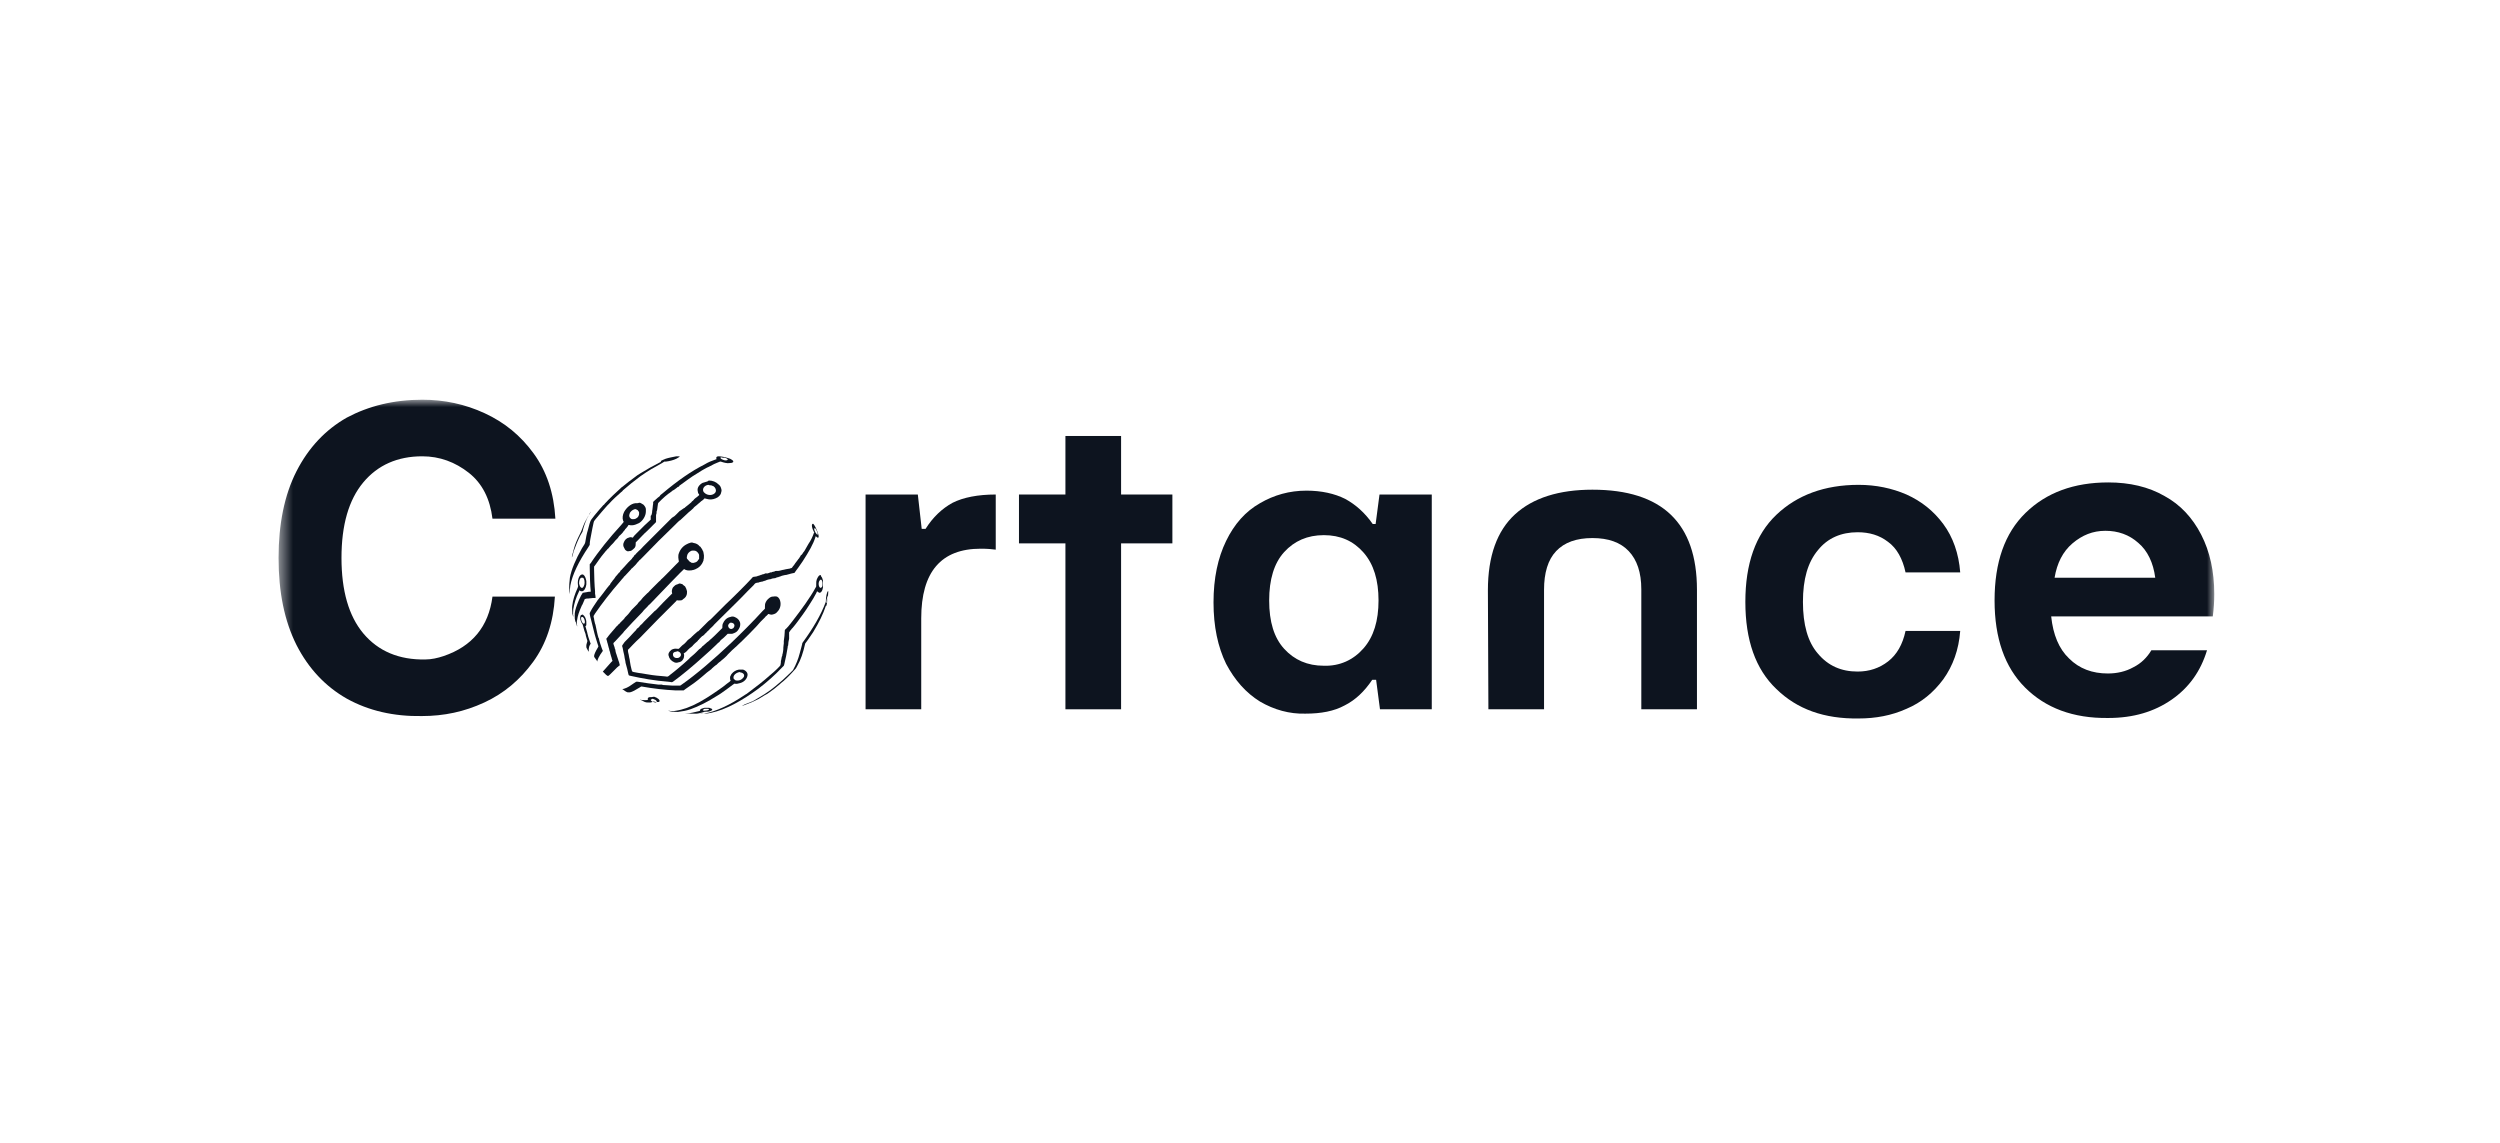
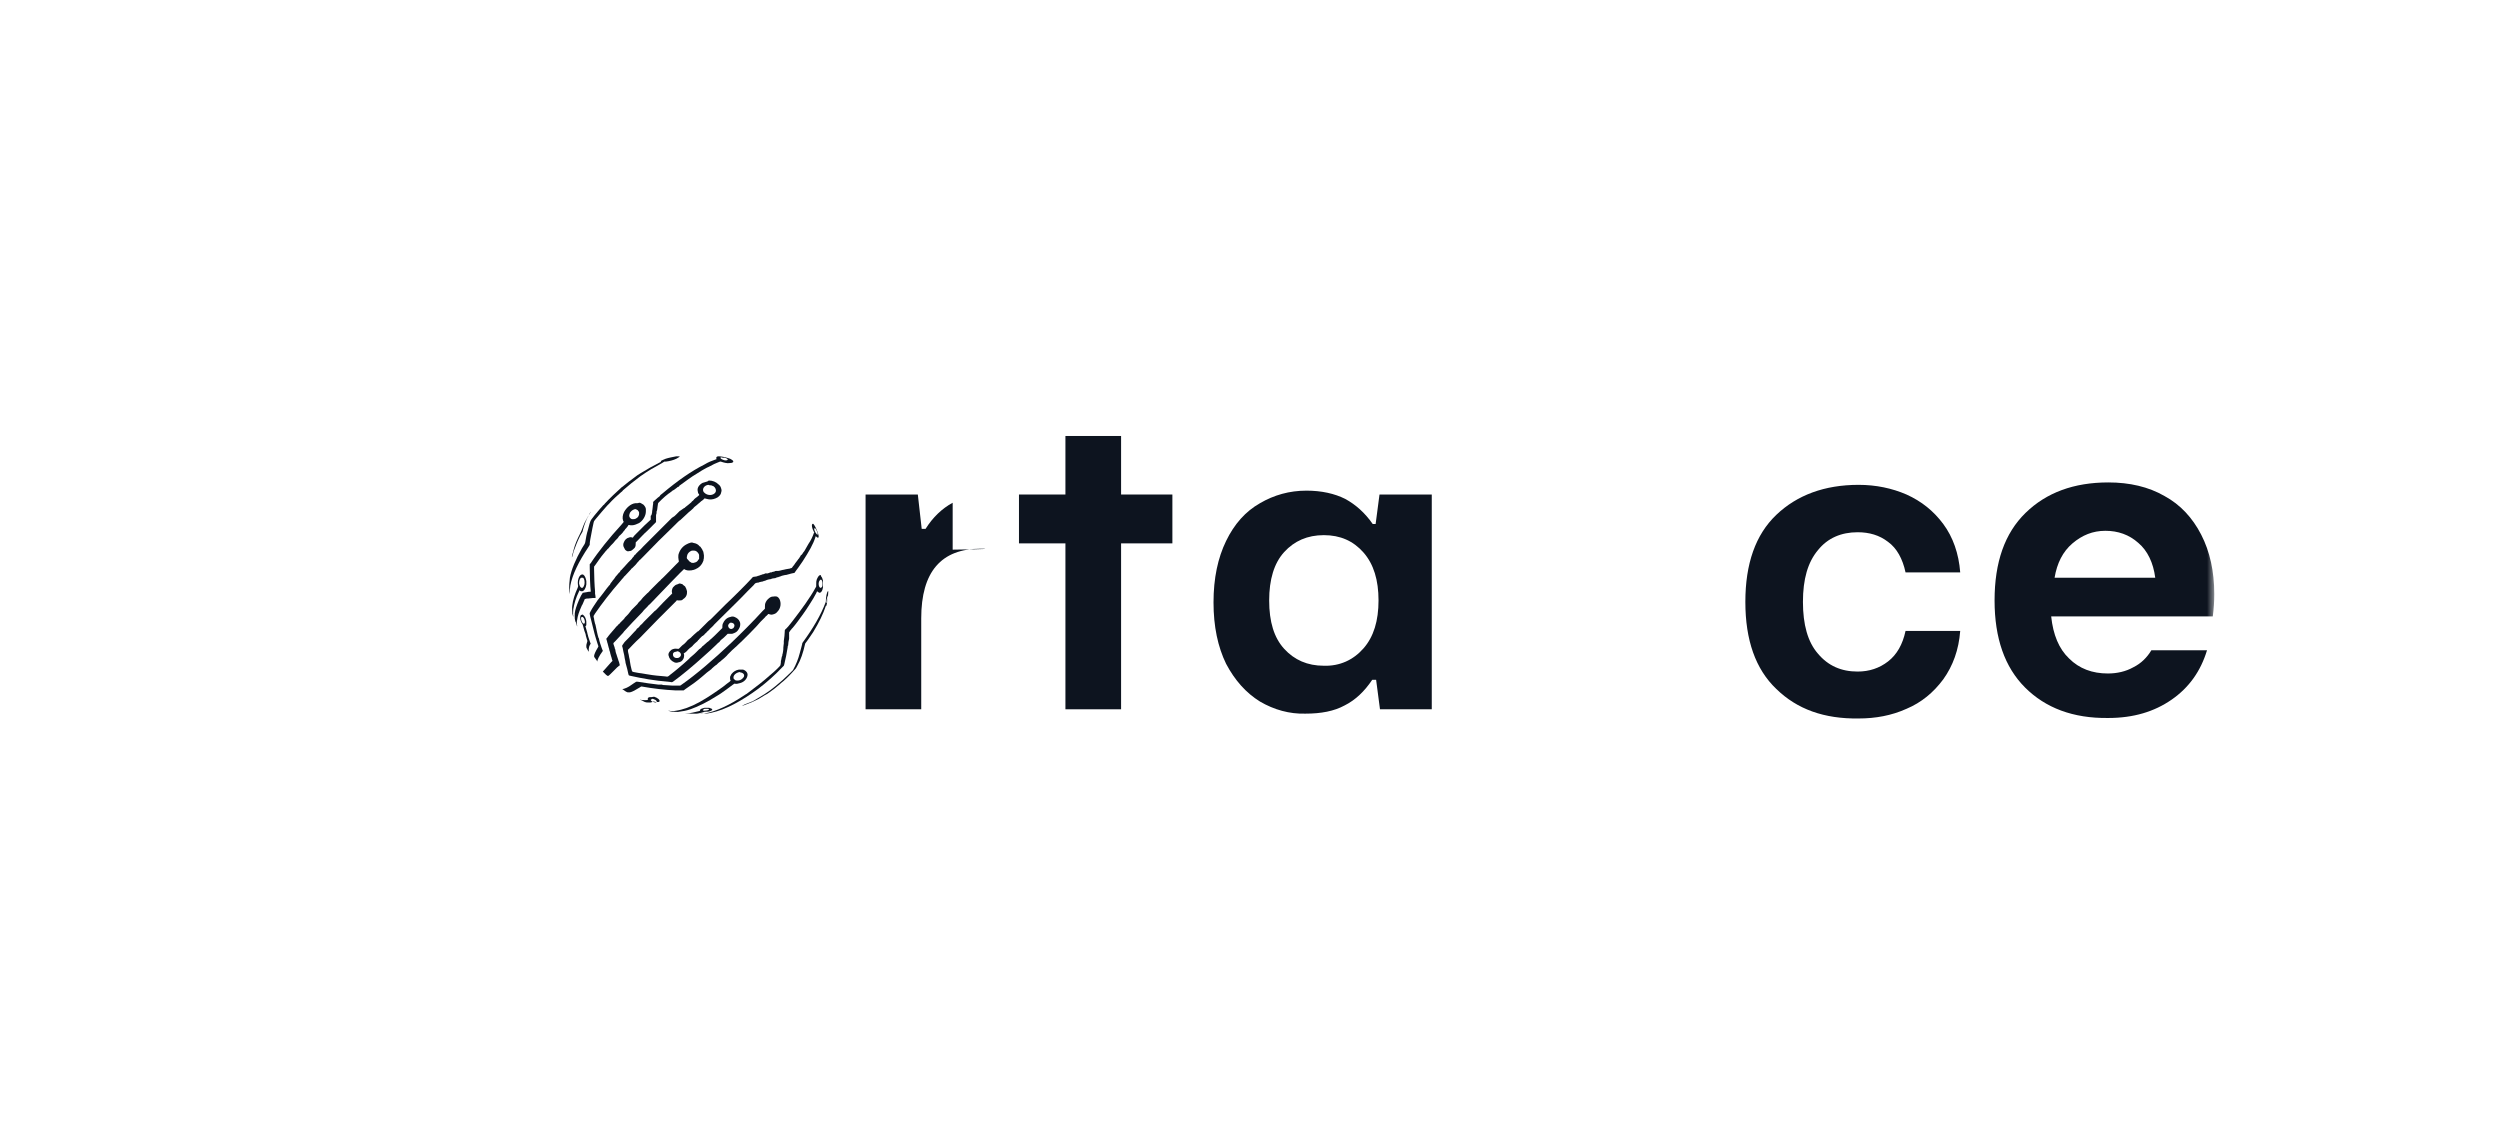
<svg xmlns="http://www.w3.org/2000/svg" width="175" height="80" viewBox="0 0 175 80" fill="none">
  <mask id="mask0_6191_5033" style="mask-type:luminance" maskUnits="userSpaceOnUse" x="19" y="27" width="136" height="26">
    <path d="M155 27.98H19.5V52.02H155V27.98Z" fill="white" />
  </mask>
  <g mask="url(#mask0_6191_5033)">
-     <path d="M24.276 48.905C22.786 48.059 21.6 46.806 20.753 45.147C19.907 43.454 19.5 41.456 19.5 39.052C19.5 36.682 19.907 34.65 20.753 32.991C21.6 31.332 22.786 30.079 24.276 29.233C25.801 28.42 27.562 27.98 29.561 27.98C31.085 27.98 32.542 28.285 33.931 28.928C35.32 29.571 36.438 30.485 37.352 31.738C38.267 32.991 38.775 34.515 38.877 36.309H34.473C34.303 34.921 33.761 33.838 32.813 33.093C31.864 32.348 30.78 31.941 29.561 31.941C27.833 31.941 26.444 32.551 25.428 33.77C24.412 34.989 23.904 36.749 23.904 39.052C23.904 41.354 24.412 43.115 25.428 44.334C26.478 45.587 27.935 46.196 29.764 46.163C30.204 46.163 30.645 46.061 31.051 45.925C33.05 45.248 34.202 43.86 34.473 41.761H38.843C38.741 43.555 38.233 45.079 37.318 46.332C36.404 47.585 35.286 48.533 33.897 49.176C32.508 49.819 31.085 50.124 29.527 50.124C27.562 50.158 25.801 49.752 24.276 48.905Z" fill="#0D141F" />
-     <path d="M60.624 34.616H64.248L64.519 37.02H64.79C65.299 36.208 65.942 35.598 66.687 35.192C67.433 34.819 68.449 34.616 69.702 34.616V38.476C69.465 38.443 69.126 38.409 68.652 38.409C65.874 38.409 64.486 40.034 64.486 43.284V49.65H60.59V34.616H60.624Z" fill="#0D141F" />
+     <path d="M60.624 34.616H64.248L64.519 37.02H64.79C65.299 36.208 65.942 35.598 66.687 35.192V38.476C69.465 38.443 69.126 38.409 68.652 38.409C65.874 38.409 64.486 40.034 64.486 43.284V49.65H60.59V34.616H60.624Z" fill="#0D141F" />
    <path d="M74.58 49.65V38.036H71.328V34.616H74.58V30.519H78.476V34.616H82.067V38.036H78.476V49.65H74.58Z" fill="#0D141F" />
    <path d="M88.198 49.108C87.216 48.499 86.437 47.618 85.827 46.467C85.251 45.282 84.946 43.86 84.946 42.167C84.946 40.474 85.251 39.052 85.827 37.867C86.403 36.681 87.182 35.801 88.198 35.225C89.181 34.65 90.265 34.345 91.45 34.345C92.5 34.345 93.415 34.548 94.16 34.921C94.906 35.327 95.549 35.903 96.091 36.681H96.294L96.565 34.616H100.224V49.65H96.599L96.328 47.584H96.057C95.515 48.397 94.871 49.006 94.126 49.379C93.381 49.785 92.467 49.955 91.382 49.955C90.265 49.988 89.181 49.684 88.198 49.108ZM95.448 45.383C96.159 44.571 96.497 43.453 96.497 42.031C96.497 40.609 96.159 39.492 95.448 38.679C94.736 37.867 93.822 37.46 92.67 37.46C91.518 37.46 90.603 37.867 89.892 38.645C89.181 39.424 88.842 40.575 88.842 42.031C88.842 43.521 89.181 44.639 89.892 45.417C90.603 46.196 91.518 46.602 92.67 46.602C93.787 46.636 94.736 46.196 95.448 45.383Z" fill="#0D141F" />
-     <path d="M104.153 41.321C104.153 38.916 104.797 37.156 106.05 36.005C107.304 34.853 109.133 34.278 111.47 34.278C116.348 34.278 118.787 36.614 118.787 41.287V49.65H114.892V41.253C114.892 40.068 114.587 39.187 114.011 38.578C113.435 37.968 112.589 37.664 111.47 37.664C110.353 37.664 109.506 37.968 108.93 38.578C108.354 39.187 108.083 40.102 108.083 41.287V49.65H104.188L104.153 41.321Z" fill="#0D141F" />
    <path d="M124.343 48.228C122.887 46.84 122.175 44.808 122.175 42.133C122.175 39.458 122.887 37.427 124.343 36.038C125.8 34.65 127.73 33.939 130.102 33.939C131.321 33.939 132.439 34.176 133.456 34.616C134.505 35.09 135.353 35.767 136.03 36.682C136.708 37.596 137.114 38.747 137.215 40.068H133.388C133.185 39.12 132.778 38.375 132.168 37.934C131.559 37.461 130.847 37.257 130.034 37.257C128.882 37.257 127.934 37.664 127.256 38.51C126.545 39.357 126.206 40.542 126.206 42.133C126.206 43.724 126.545 44.944 127.256 45.756C127.968 46.603 128.882 47.009 130.034 47.009C130.847 47.009 131.559 46.772 132.168 46.298C132.778 45.824 133.185 45.113 133.388 44.165H137.215C137.114 45.485 136.708 46.603 136.03 47.551C135.353 48.465 134.505 49.176 133.456 49.616C132.405 50.09 131.288 50.293 130.102 50.293C127.697 50.327 125.8 49.65 124.343 48.228Z" fill="#0D141F" />
    <path d="M141.754 48.126C140.331 46.704 139.62 44.672 139.62 42.032C139.62 39.357 140.331 37.325 141.788 35.903C143.244 34.481 145.176 33.77 147.58 33.77C149.071 33.77 150.392 34.075 151.51 34.718C152.628 35.327 153.475 36.242 154.084 37.427C154.694 38.612 154.999 40 154.999 41.591C154.999 42.099 154.965 42.607 154.897 43.149H143.583C143.719 44.436 144.125 45.417 144.837 46.095C145.548 46.806 146.463 47.144 147.547 47.144C148.19 47.144 148.8 47.009 149.342 46.704C149.884 46.433 150.29 46.027 150.596 45.519H154.491C154.051 46.975 153.238 48.126 152.018 48.973C150.799 49.819 149.342 50.259 147.58 50.259C145.108 50.293 143.177 49.548 141.754 48.126ZM150.867 40.44C150.731 39.39 150.325 38.544 149.681 38.002C149.037 37.427 148.258 37.156 147.377 37.156C146.496 37.156 145.751 37.461 145.074 38.036C144.396 38.612 143.99 39.424 143.821 40.44H150.867Z" fill="#0D141F" />
    <path d="M47.345 31.941C47.176 31.975 46.803 32.043 46.6 32.111C46.431 32.178 46.363 32.212 46.295 32.246C46.261 32.28 46.261 32.28 46.261 32.314C46.261 32.314 46.261 32.348 46.16 32.382C45.753 32.585 45.279 32.856 44.838 33.127C44.669 33.228 44.567 33.296 44.398 33.431C44.195 33.567 43.822 33.871 43.653 34.007C43.653 34.007 43.585 34.075 43.517 34.108C43.145 34.447 42.67 34.887 42.332 35.26C42.298 35.327 42.23 35.361 42.23 35.361C42.094 35.497 41.79 35.869 41.62 36.072C41.519 36.208 41.349 36.411 41.349 36.445C41.315 36.479 41.214 36.851 41.146 37.122C41.078 37.325 41.011 37.664 40.977 37.901C40.977 37.968 40.943 38.002 40.943 38.036C40.943 38.07 40.773 38.307 40.739 38.375C40.299 39.154 39.994 39.864 39.893 40.44C39.859 40.745 39.825 40.982 39.859 41.388C39.893 41.625 39.893 41.625 39.893 41.456C39.893 41.388 39.893 41.287 39.893 41.287C39.893 41.151 39.926 41.084 39.926 40.982C40.062 40.237 40.502 39.323 41.18 38.307L41.282 38.138V38.07C41.282 37.934 41.349 37.596 41.383 37.427C41.451 37.088 41.485 36.851 41.553 36.58L41.586 36.479L41.688 36.343C41.959 36.005 42.298 35.632 42.501 35.395C42.535 35.361 42.569 35.327 42.636 35.26C42.874 34.989 43.212 34.684 43.483 34.447C43.551 34.413 43.585 34.345 43.619 34.312C43.924 34.041 44.466 33.6 44.838 33.33C45.075 33.16 45.448 32.923 45.617 32.822C45.651 32.822 45.685 32.788 45.685 32.788C45.855 32.686 46.16 32.517 46.397 32.382L46.498 32.314H46.6C46.871 32.28 47.142 32.212 47.345 32.111C47.481 32.043 47.582 31.975 47.582 31.941C47.616 31.941 47.514 31.941 47.345 31.941Z" fill="#0D141F" />
    <path d="M50.293 31.941C50.225 31.941 50.157 31.975 50.157 32.009C50.123 32.043 50.123 32.077 50.157 32.111V32.145C50.157 32.145 50.123 32.145 50.056 32.178C49.852 32.246 49.581 32.348 49.31 32.517C48.43 32.957 47.447 33.634 46.363 34.549C46.262 34.616 46.194 34.684 46.194 34.718C46.194 34.718 46.126 34.786 46.025 34.853C45.72 35.124 45.72 35.124 45.72 35.158C45.72 35.158 45.72 35.226 45.72 35.26C45.72 35.294 45.686 35.429 45.686 35.531C45.686 35.632 45.652 35.734 45.652 35.767C45.652 35.801 45.652 35.903 45.618 36.005C45.584 36.106 45.55 36.106 45.55 36.106C45.55 36.106 45.55 36.174 45.55 36.242V36.377L45.11 36.783C44.873 37.02 44.636 37.257 44.534 37.359C44.432 37.461 44.331 37.562 44.331 37.596L44.297 37.63H44.263C44.195 37.596 44.094 37.596 44.026 37.63C43.857 37.664 43.721 37.799 43.653 38.002C43.62 38.07 43.62 38.205 43.653 38.273C43.687 38.341 43.721 38.409 43.755 38.476C43.789 38.51 43.823 38.544 43.891 38.578C43.924 38.578 43.958 38.612 44.026 38.578C44.094 38.578 44.128 38.578 44.195 38.544C44.263 38.51 44.365 38.409 44.432 38.341C44.5 38.239 44.5 38.138 44.5 38.036V37.968L44.568 37.901C44.602 37.867 44.67 37.799 44.703 37.765C44.941 37.528 45.042 37.393 45.313 37.156C45.449 37.02 45.652 36.817 45.754 36.716L45.923 36.546V36.343C45.923 36.242 45.923 36.106 45.923 36.106C45.923 36.072 45.923 36.005 45.957 35.937C45.957 35.869 45.957 35.767 45.991 35.734C45.991 35.7 46.025 35.598 46.025 35.497C46.059 35.26 46.059 35.226 46.092 35.192C46.092 35.192 46.16 35.124 46.262 35.023C46.296 34.989 46.33 34.955 46.33 34.955C46.397 34.887 46.702 34.616 46.804 34.549C46.804 34.549 46.871 34.515 46.905 34.481C46.939 34.447 47.007 34.413 47.041 34.379C47.075 34.345 47.109 34.312 47.142 34.312C47.142 34.312 47.21 34.278 47.244 34.244C47.278 34.21 47.346 34.176 47.38 34.142C47.413 34.108 47.447 34.075 47.481 34.075C47.515 34.075 47.549 34.041 47.549 34.007C48.023 33.668 48.362 33.397 48.769 33.16C48.972 33.025 49.31 32.822 49.446 32.754C49.48 32.754 49.514 32.72 49.514 32.72C49.548 32.72 49.852 32.551 49.988 32.483C50.123 32.415 50.327 32.348 50.395 32.314C50.428 32.314 50.428 32.314 50.462 32.314C50.666 32.382 50.903 32.449 51.072 32.415C51.275 32.415 51.377 32.348 51.309 32.246C51.275 32.212 51.14 32.111 51.004 32.077C50.699 31.975 50.428 31.941 50.293 31.941ZM50.733 32.043C50.869 32.077 50.97 32.145 50.937 32.178C50.903 32.246 50.733 32.246 50.598 32.178C50.496 32.145 50.428 32.077 50.428 32.043C50.428 32.043 50.462 32.009 50.496 32.009C50.53 32.043 50.666 32.043 50.733 32.043Z" fill="#0D141F" />
    <path d="M49.513 33.702C49.377 33.736 49.276 33.77 49.174 33.804C48.937 33.939 48.801 34.142 48.835 34.346C48.835 34.379 48.869 34.481 48.869 34.515C48.869 34.515 48.869 34.549 48.903 34.549C48.903 34.583 48.937 34.583 48.937 34.616C48.937 34.65 48.971 34.65 48.869 34.718C48.835 34.752 48.768 34.82 48.7 34.853C48.632 34.921 48.564 34.955 48.564 34.989C48.531 35.023 48.531 35.023 48.497 35.057C48.497 35.057 48.429 35.09 48.395 35.158C48.226 35.294 48.124 35.395 48.022 35.463C47.989 35.497 47.955 35.497 47.955 35.531C47.853 35.565 47.616 35.768 47.582 35.768C47.582 35.768 47.548 35.802 47.514 35.835C47.48 35.869 47.447 35.903 47.447 35.903C47.447 35.903 47.413 35.937 47.379 35.971C47.345 36.005 47.311 36.038 47.311 36.038C47.277 36.072 47.175 36.174 47.142 36.174C47.142 36.174 47.108 36.208 47.04 36.242C47.006 36.276 46.972 36.309 46.938 36.343C46.938 36.343 46.871 36.411 46.837 36.445C46.803 36.479 46.735 36.547 46.735 36.547C46.701 36.58 46.498 36.783 46.464 36.817C45.956 37.325 45.516 37.765 45.008 38.273C44.974 38.307 44.804 38.51 44.736 38.544C44.736 38.544 44.669 38.612 44.635 38.646C44.601 38.68 44.533 38.747 44.533 38.747C44.533 38.747 44.499 38.815 44.432 38.849C44.398 38.883 44.364 38.917 44.364 38.95C44.364 38.95 44.228 39.086 44.228 39.12C44.228 39.12 44.194 39.154 44.161 39.188C44.127 39.221 44.093 39.255 44.093 39.255C44.093 39.255 44.059 39.289 44.025 39.323C43.991 39.357 43.957 39.391 43.957 39.391C43.957 39.391 43.72 39.661 43.686 39.695C43.653 39.729 43.619 39.763 43.619 39.763C43.551 39.831 43.517 39.898 43.449 39.932C43.415 39.966 43.415 40 43.415 40C43.415 40 43.382 40.068 43.314 40.102C43.28 40.169 43.212 40.203 43.212 40.237C43.178 40.271 43.178 40.271 43.144 40.305C43.144 40.305 43.077 40.373 43.043 40.44C43.009 40.508 42.941 40.576 42.941 40.576C42.941 40.576 42.873 40.643 42.84 40.711C42.772 40.779 42.738 40.847 42.738 40.847C42.738 40.847 42.704 40.88 42.704 40.914C42.704 40.914 42.67 40.982 42.636 40.982C42.569 41.084 42.535 41.117 42.501 41.151C42.399 41.287 42.026 41.795 41.925 41.896C41.925 41.93 41.857 41.964 41.823 42.032C41.688 42.235 41.451 42.573 41.349 42.777L41.281 42.912V42.98C41.281 43.047 41.349 43.285 41.383 43.42C41.451 43.691 41.552 44.097 41.62 44.368C41.688 44.639 41.755 44.808 41.823 45.045C41.857 45.147 41.891 45.248 41.891 45.248C41.891 45.248 41.857 45.282 41.857 45.316C41.688 45.587 41.586 45.824 41.586 45.925C41.586 45.993 41.62 46.027 41.722 46.163C41.823 46.298 41.823 46.332 41.823 46.298C41.789 46.23 41.925 45.925 42.23 45.519C42.196 45.587 42.196 45.553 42.196 45.553C42.196 45.553 42.162 45.485 42.128 45.384C42.06 45.181 41.959 44.91 41.925 44.707C41.925 44.707 41.925 44.673 41.891 44.639C41.823 44.436 41.755 44.063 41.688 43.758C41.688 43.725 41.654 43.657 41.654 43.657C41.654 43.623 41.586 43.42 41.586 43.318C41.586 43.285 41.552 43.217 41.552 43.183V43.115L41.654 42.946C42.094 42.303 42.738 41.456 43.483 40.61C43.551 40.508 43.653 40.44 43.653 40.407C43.686 40.373 43.686 40.339 43.72 40.339C43.788 40.271 44.161 39.865 44.161 39.865C44.161 39.865 44.194 39.797 44.262 39.763C44.33 39.695 44.364 39.661 44.364 39.661C44.364 39.661 44.432 39.594 44.499 39.526C44.635 39.357 44.601 39.391 44.703 39.289C44.736 39.255 44.77 39.188 44.804 39.188C44.804 39.188 44.838 39.154 44.872 39.12C44.906 39.086 44.974 39.018 45.041 38.95C45.685 38.273 46.498 37.461 47.175 36.817C47.243 36.75 47.311 36.682 47.345 36.648C47.379 36.614 47.413 36.58 47.413 36.58C47.413 36.58 47.582 36.411 47.616 36.411C47.616 36.411 48.022 36.038 48.09 35.971C48.124 35.937 48.226 35.835 48.361 35.734C48.463 35.632 48.564 35.565 48.564 35.531C48.564 35.531 48.666 35.429 48.768 35.361C48.869 35.26 48.971 35.192 49.005 35.158C49.039 35.124 49.106 35.057 49.174 35.023C49.242 34.955 49.31 34.921 49.31 34.887C49.31 34.887 49.31 34.887 49.343 34.887C49.411 34.921 49.513 34.921 49.614 34.955C49.818 34.989 50.055 34.921 50.224 34.82C50.326 34.752 50.428 34.65 50.461 34.549C50.495 34.447 50.529 34.312 50.495 34.244C50.461 34.109 50.428 34.007 50.292 33.905C50.123 33.736 49.886 33.635 49.614 33.635C49.581 33.668 49.513 33.702 49.513 33.702ZM49.784 33.973C49.852 34.007 49.886 34.007 49.953 34.041C50.089 34.142 50.157 34.312 50.089 34.447C50.021 34.583 49.852 34.65 49.716 34.65C49.581 34.65 49.479 34.616 49.377 34.549C49.31 34.481 49.276 34.481 49.242 34.413C49.14 34.21 49.31 33.973 49.581 33.939C49.648 33.973 49.716 33.973 49.784 33.973Z" fill="#0D141F" />
    <path d="M44.534 35.226C44.534 35.226 44.5 35.226 44.466 35.226C44.161 35.26 43.856 35.531 43.687 35.835C43.585 36.038 43.551 36.275 43.619 36.445C43.619 36.479 43.653 36.479 43.653 36.512C43.653 36.546 43.687 36.512 43.483 36.749C42.67 37.63 41.857 38.645 41.349 39.424L41.282 39.492V39.763C41.282 40.203 41.315 41.083 41.349 41.354C41.349 41.388 41.349 41.422 41.349 41.422C41.349 41.422 41.315 41.422 41.282 41.422C41.248 41.422 41.146 41.422 41.044 41.456C40.977 41.456 40.875 41.49 40.841 41.49C40.773 41.49 40.807 41.49 40.672 41.693C40.469 42.099 40.333 42.472 40.265 42.743C40.231 42.878 40.231 42.98 40.231 43.115C40.231 43.284 40.231 43.352 40.265 43.454C40.265 43.487 40.265 43.521 40.299 43.521C40.299 43.555 40.401 43.86 40.401 43.86C40.401 43.86 40.401 43.826 40.401 43.792C40.367 43.691 40.367 43.487 40.401 43.386C40.435 43.115 40.536 42.81 40.706 42.438C40.706 42.404 40.74 42.37 40.74 42.37C40.773 42.336 40.875 42.065 40.909 41.998C40.909 41.964 40.943 41.93 40.943 41.93C40.943 41.93 40.977 41.93 41.078 41.896C41.078 41.896 41.146 41.896 41.18 41.896C41.282 41.896 41.383 41.862 41.485 41.862C41.519 41.862 41.586 41.862 41.62 41.862C41.654 41.862 41.688 41.862 41.688 41.862C41.688 41.862 41.688 41.862 41.688 41.828C41.688 41.794 41.688 41.693 41.654 41.557C41.654 41.524 41.654 41.422 41.654 41.388C41.62 41.083 41.586 40.271 41.586 39.864V39.661L41.688 39.526C41.857 39.289 42.061 38.984 42.264 38.747C42.399 38.578 42.399 38.578 42.467 38.51C42.501 38.476 42.535 38.409 42.569 38.409C42.603 38.375 42.704 38.239 42.772 38.172C42.772 38.172 42.84 38.104 42.908 38.036C42.975 37.968 43.043 37.867 43.077 37.833C43.111 37.799 43.145 37.765 43.179 37.731C43.212 37.697 43.246 37.664 43.246 37.664C43.28 37.63 43.28 37.596 43.314 37.562C43.348 37.528 43.348 37.494 43.382 37.494C43.382 37.494 43.45 37.427 43.483 37.393C43.551 37.325 43.619 37.257 43.653 37.19C43.687 37.156 43.754 37.088 43.754 37.054C43.788 37.02 43.89 36.919 43.958 36.817L43.992 36.749H44.025C44.161 36.783 44.33 36.783 44.5 36.716C44.567 36.682 44.669 36.648 44.737 36.614C45.008 36.445 45.211 36.106 45.211 35.801C45.211 35.767 45.211 35.7 45.211 35.7C45.211 35.666 45.211 35.632 45.211 35.632C45.211 35.531 45.109 35.395 45.042 35.327C44.974 35.293 44.94 35.26 44.872 35.226C44.805 35.192 44.805 35.192 44.737 35.192C44.669 35.226 44.567 35.226 44.534 35.226ZM44.567 35.666C44.635 35.7 44.669 35.734 44.703 35.801C44.737 35.835 44.737 35.835 44.737 35.937C44.737 36.005 44.737 36.038 44.703 36.106C44.669 36.208 44.567 36.275 44.5 36.309C44.432 36.343 44.364 36.343 44.296 36.343C44.195 36.343 44.161 36.309 44.127 36.275C44.093 36.242 44.093 36.242 44.059 36.174C44.025 36.072 44.059 36.005 44.093 35.903C44.127 35.835 44.229 35.734 44.296 35.7C44.364 35.666 44.432 35.632 44.5 35.632C44.5 35.666 44.534 35.666 44.567 35.666Z" fill="#0D141F" />
    <path d="M41.316 35.903C41.248 36.005 41.248 36.039 41.146 36.174C41.112 36.242 40.977 36.479 40.943 36.547C40.841 36.75 40.807 36.885 40.74 37.054C40.706 37.156 40.672 37.224 40.604 37.359C40.401 37.765 40.265 38.07 40.164 38.443C40.164 38.476 40.13 38.544 40.096 38.714C40.062 38.781 40.028 38.984 40.028 39.018C40.028 39.018 40.028 39.018 40.062 38.95C40.096 38.781 40.13 38.747 40.164 38.578C40.265 38.307 40.401 37.935 40.536 37.664C40.604 37.495 40.74 37.291 40.774 37.224C40.774 37.19 40.807 37.156 40.807 37.088C40.909 36.716 41.045 36.343 41.214 36.072C41.248 35.971 41.316 35.869 41.349 35.835C41.383 35.801 41.383 35.801 41.383 35.801C41.383 35.801 41.349 35.835 41.316 35.903Z" fill="#0D141F" />
    <path d="M56.865 36.682C56.797 36.75 56.831 36.953 56.967 37.224L57.001 37.258L56.967 37.325C56.899 37.529 56.763 37.833 56.594 38.07C56.492 38.24 56.357 38.477 56.323 38.544C56.323 38.544 56.289 38.612 56.221 38.68C56.188 38.748 56.12 38.849 56.086 38.849C56.052 38.883 56.018 38.917 56.018 38.951C55.984 38.984 55.984 39.018 55.95 39.052C55.95 39.086 55.883 39.12 55.849 39.188C55.815 39.221 55.781 39.289 55.747 39.323C55.713 39.357 55.645 39.459 55.578 39.56C55.476 39.662 55.442 39.763 55.408 39.763C55.408 39.763 55.341 39.763 55.307 39.797C55.239 39.797 55.171 39.831 55.103 39.831C55.036 39.831 54.968 39.865 54.934 39.865C54.9 39.865 54.833 39.899 54.765 39.899C54.629 39.933 54.528 39.967 54.46 39.967C54.426 39.967 54.392 39.967 54.392 39.967C54.392 39.967 54.358 39.967 54.324 39.967C54.291 39.967 54.257 39.967 54.223 40C54.189 40 54.121 40.034 54.087 40.034C54.053 40.034 54.02 40.034 54.02 40.068C54.02 40.068 53.986 40.068 53.952 40.068C53.918 40.068 53.884 40.068 53.85 40.102C53.816 40.102 53.748 40.136 53.748 40.136C53.715 40.136 53.681 40.136 53.681 40.136C53.681 40.136 53.647 40.136 53.613 40.136C53.579 40.136 53.545 40.136 53.511 40.17C53.477 40.17 53.444 40.203 53.41 40.203C53.376 40.203 53.342 40.203 53.308 40.237C53.274 40.237 53.24 40.237 53.206 40.271C53.173 40.271 53.105 40.305 53.105 40.305C53.071 40.305 53.037 40.305 53.003 40.339C52.969 40.339 52.902 40.373 52.8 40.373C52.766 40.373 52.732 40.373 52.698 40.407C52.664 40.407 52.664 40.441 52.597 40.508C52.258 40.881 51.343 41.795 50.801 42.303C50.632 42.472 50.293 42.811 50.259 42.845C50.259 42.845 50.192 42.912 50.09 43.014C50.022 43.081 49.955 43.149 49.921 43.183C49.921 43.183 49.853 43.251 49.785 43.319C49.717 43.386 49.616 43.454 49.582 43.488C49.548 43.522 49.514 43.556 49.48 43.589C49.446 43.623 49.413 43.657 49.413 43.657C49.413 43.657 49.379 43.691 49.345 43.725C49.311 43.759 49.277 43.793 49.243 43.826C49.209 43.86 49.142 43.928 48.972 44.097C48.938 44.131 48.904 44.165 48.904 44.165C48.87 44.199 48.87 44.199 48.837 44.199C48.735 44.3 48.633 44.368 48.566 44.436C48.532 44.47 48.464 44.538 48.464 44.538C48.43 44.538 48.43 44.571 48.43 44.571C48.396 44.605 48.295 44.707 48.227 44.741C48.125 44.808 48.057 44.91 48.024 44.944C47.99 44.978 47.956 45.011 47.888 45.079C47.786 45.147 47.753 45.181 47.719 45.215C47.719 45.215 47.685 45.249 47.651 45.282C47.617 45.316 47.549 45.384 47.516 45.418H47.482H47.414C47.278 45.384 47.109 45.418 47.007 45.486C47.007 45.486 46.974 45.486 46.974 45.519C46.906 45.553 46.838 45.655 46.804 45.723V45.756C46.804 45.756 46.77 45.858 46.804 45.892C46.838 46.095 46.974 46.264 47.211 46.366C47.278 46.4 47.414 46.4 47.482 46.366C47.549 46.366 47.617 46.332 47.685 46.298C47.82 46.197 47.888 46.061 47.888 45.892C47.888 45.858 47.888 45.824 47.888 45.824C47.888 45.79 47.854 45.756 47.854 45.756C47.854 45.756 47.922 45.689 47.99 45.655C48.057 45.587 48.125 45.553 48.125 45.519C48.125 45.519 48.159 45.486 48.193 45.452C48.227 45.418 48.261 45.418 48.261 45.384C48.261 45.384 48.295 45.35 48.362 45.316C48.464 45.215 48.498 45.215 48.498 45.181C48.498 45.181 48.566 45.113 48.633 45.045C48.837 44.876 48.837 44.876 48.87 44.808C48.904 44.808 48.938 44.741 48.972 44.707C49.006 44.673 49.074 44.605 49.108 44.571C49.142 44.538 49.175 44.504 49.209 44.504L49.243 44.47C49.277 44.47 49.311 44.402 49.345 44.368C49.446 44.267 49.446 44.3 49.48 44.233C49.548 44.165 49.65 44.097 49.684 44.03C49.751 43.962 49.921 43.826 49.988 43.725C50.022 43.691 50.056 43.657 50.09 43.623C50.158 43.556 50.192 43.522 50.395 43.319C50.971 42.743 51.852 41.897 52.292 41.422C52.36 41.355 52.461 41.253 52.529 41.185C52.597 41.118 52.698 41.016 52.766 40.948C52.834 40.847 52.868 40.847 52.902 40.813C52.935 40.813 53.003 40.779 53.071 40.779C53.105 40.779 53.139 40.779 53.173 40.745C53.24 40.745 53.308 40.711 53.342 40.711C53.376 40.711 53.41 40.711 53.444 40.678C53.477 40.678 53.511 40.678 53.545 40.644C53.579 40.644 53.613 40.644 53.647 40.61C53.681 40.61 53.715 40.576 53.748 40.576C53.782 40.576 53.85 40.542 53.918 40.542C53.952 40.542 53.986 40.542 54.02 40.508C54.053 40.508 54.121 40.474 54.223 40.474C54.257 40.474 54.291 40.474 54.324 40.441C54.358 40.441 54.392 40.407 54.426 40.407C54.46 40.407 54.494 40.407 54.528 40.373C54.595 40.373 54.629 40.339 54.731 40.305C54.866 40.271 55.002 40.237 55.07 40.237C55.103 40.237 55.137 40.237 55.137 40.203C55.137 40.203 55.171 40.203 55.205 40.203C55.239 40.203 55.273 40.17 55.307 40.17C55.341 40.17 55.408 40.136 55.442 40.136C55.578 40.102 55.578 40.102 55.612 40.102C55.612 40.102 55.849 39.763 55.883 39.729C56.018 39.526 56.086 39.425 56.188 39.289C56.628 38.612 56.933 38.07 57.068 37.63L57.102 37.529L57.136 37.562C57.339 37.766 57.373 37.562 57.17 37.088C57.068 36.851 56.967 36.682 56.899 36.648C56.899 36.682 56.899 36.682 56.865 36.682ZM57.068 36.987C57.17 37.088 57.272 37.393 57.238 37.427C57.238 37.427 57.204 37.427 57.17 37.393C57.068 37.291 56.967 37.054 57.001 36.987C57.001 36.987 57.001 36.987 57.034 36.987C57.034 36.953 57.068 36.953 57.068 36.987ZM47.414 45.587C47.651 45.621 47.753 45.858 47.583 45.993C47.549 46.027 47.482 46.061 47.414 46.061C47.346 46.061 47.346 46.061 47.312 46.061C47.245 46.027 47.211 46.027 47.177 45.993C47.143 45.96 47.109 45.892 47.109 45.858C47.109 45.824 47.109 45.79 47.109 45.756C47.143 45.655 47.245 45.621 47.346 45.621C47.38 45.587 47.38 45.587 47.414 45.587Z" fill="#0D141F" />
    <path d="M48.395 38.002C48.395 38.002 48.361 38.002 48.328 38.002C48.26 38.002 48.192 38.036 48.124 38.07C47.819 38.206 47.616 38.443 47.515 38.747C47.481 38.815 47.481 38.95 47.481 39.018C47.481 39.12 47.515 39.221 47.515 39.255V39.289V39.323L47.311 39.526C47.04 39.797 46.363 40.508 46.261 40.576C46.261 40.61 46.194 40.644 46.126 40.711C46.024 40.813 45.753 41.084 45.685 41.151C45.651 41.185 45.584 41.253 45.516 41.321C45.448 41.388 45.38 41.49 45.313 41.524C45.279 41.558 45.211 41.625 45.177 41.659C45.143 41.693 45.109 41.727 45.109 41.727C45.109 41.727 45.042 41.795 45.008 41.828C44.94 41.896 44.906 41.964 44.872 41.998C44.839 42.032 44.805 42.066 44.771 42.099C44.703 42.167 44.635 42.235 44.635 42.269C44.635 42.269 44.568 42.336 44.534 42.37C44.432 42.472 44.432 42.472 44.364 42.54C44.33 42.574 44.297 42.607 44.297 42.607L44.263 42.641C44.263 42.641 44.161 42.743 44.093 42.844C44.026 42.946 43.924 43.047 43.89 43.081C43.856 43.115 43.822 43.149 43.788 43.183C43.755 43.217 43.721 43.251 43.687 43.318C43.653 43.352 43.585 43.42 43.585 43.42C43.585 43.42 43.551 43.454 43.517 43.488C43.483 43.522 43.45 43.555 43.416 43.589C43.382 43.623 43.348 43.691 43.314 43.691C43.28 43.725 43.246 43.758 43.246 43.758C43.246 43.792 43.179 43.826 43.145 43.86C43.111 43.894 43.043 43.996 42.975 44.063C42.806 44.266 42.67 44.402 42.501 44.639C42.433 44.707 42.433 44.707 42.467 44.808C42.467 44.842 42.501 44.876 42.501 44.944C42.535 45.011 42.603 45.35 42.637 45.418C42.637 45.485 42.67 45.553 42.704 45.655C42.704 45.722 42.772 45.892 42.772 45.926C42.772 45.959 42.806 45.993 42.806 46.027C42.806 46.061 42.84 46.129 42.84 46.163C42.874 46.23 42.874 46.264 42.874 46.264C42.874 46.264 42.84 46.298 42.772 46.366C42.501 46.67 42.264 46.941 42.23 46.975L42.196 47.009L42.264 47.077C42.298 47.111 42.366 47.178 42.433 47.246L42.535 47.314H42.569C42.603 47.314 42.704 47.212 42.738 47.178C42.738 47.178 42.806 47.111 42.84 47.077C42.941 46.975 42.975 46.941 43.077 46.84C43.111 46.806 43.179 46.738 43.212 46.704C43.28 46.67 43.314 46.603 43.348 46.603L43.382 46.569V46.535C43.382 46.501 43.348 46.467 43.348 46.4C43.348 46.366 43.314 46.332 43.314 46.298C43.314 46.298 43.28 46.23 43.28 46.196C43.246 46.129 43.246 46.061 43.212 45.993C43.212 45.959 43.179 45.926 43.179 45.892C43.179 45.858 43.145 45.79 43.145 45.79C43.111 45.688 43.077 45.587 43.077 45.519C43.077 45.485 43.077 45.452 43.043 45.418C43.043 45.35 43.009 45.282 42.975 45.181C42.975 45.147 42.941 45.113 42.941 45.079C42.941 45.045 42.941 45.045 42.941 45.011C42.941 45.011 43.009 44.944 43.077 44.876C43.212 44.74 43.416 44.503 43.517 44.402C43.551 44.368 43.653 44.266 43.687 44.199C43.992 43.86 44.601 43.217 44.872 42.946C44.906 42.912 45.008 42.81 45.076 42.709C45.177 42.607 45.279 42.506 45.313 42.472C45.347 42.438 45.414 42.336 45.482 42.303C46.227 41.524 47.853 39.831 47.887 39.831C47.887 39.831 47.921 39.831 47.921 39.865C48.023 39.898 48.09 39.932 48.192 39.932C48.226 39.932 48.26 39.932 48.26 39.932C48.26 39.932 48.463 39.932 48.497 39.898H48.531C48.565 39.898 48.734 39.831 48.836 39.763C49.005 39.661 49.141 39.492 49.208 39.323C49.208 39.289 49.242 39.255 49.242 39.255V39.221V39.188C49.276 39.154 49.276 38.95 49.276 38.883C49.276 38.815 49.242 38.714 49.242 38.68C49.242 38.612 49.208 38.578 49.208 38.578C49.175 38.476 49.107 38.375 49.073 38.341C49.039 38.273 49.039 38.273 48.971 38.239C48.87 38.104 48.734 38.036 48.531 38.002C48.463 37.968 48.361 37.968 48.26 37.968C48.463 38.002 48.429 38.002 48.395 38.002ZM48.599 38.544C48.7 38.544 48.802 38.612 48.87 38.714C48.904 38.747 48.937 38.815 48.937 38.883C48.937 38.95 48.937 39.086 48.937 39.12C48.937 39.12 48.937 39.154 48.904 39.154C48.87 39.221 48.802 39.323 48.7 39.357C48.599 39.391 48.531 39.425 48.429 39.391C48.395 39.391 48.361 39.391 48.361 39.357C48.26 39.323 48.26 39.289 48.226 39.255C48.192 39.221 48.158 39.188 48.158 39.188C48.158 39.188 48.158 39.154 48.124 39.154C48.124 39.12 48.124 39.12 48.09 39.12C48.09 39.086 48.057 38.984 48.09 38.95C48.09 38.815 48.192 38.68 48.294 38.612C48.361 38.578 48.395 38.544 48.463 38.544C48.531 38.544 48.531 38.544 48.599 38.544Z" fill="#0D141F" />
    <path d="M40.672 40.237C40.604 40.271 40.536 40.373 40.502 40.474C40.435 40.643 40.435 40.846 40.468 41.016V41.05L40.435 41.151C40.231 41.591 40.096 42.032 40.062 42.37C40.028 42.539 40.062 42.743 40.062 42.878C40.062 42.912 40.062 42.912 40.062 42.946C40.062 42.98 40.13 43.183 40.13 43.183C40.13 43.183 40.13 43.149 40.13 43.115C40.096 43.014 40.13 42.743 40.13 42.641C40.197 42.269 40.299 41.862 40.536 41.388C40.536 41.354 40.57 41.321 40.57 41.321C40.57 41.321 40.57 41.321 40.604 41.354C40.638 41.388 40.672 41.388 40.739 41.388C40.875 41.388 41.01 41.185 41.044 40.914C41.044 40.846 41.044 40.779 41.044 40.677C41.01 40.474 40.943 40.305 40.841 40.237C40.807 40.203 40.739 40.203 40.672 40.237ZM40.807 40.44C40.909 40.508 40.943 40.711 40.909 40.914C40.875 40.982 40.875 41.05 40.807 41.117C40.773 41.151 40.773 41.151 40.739 41.151C40.638 41.151 40.57 41.016 40.536 40.846C40.536 40.677 40.57 40.542 40.638 40.474C40.672 40.44 40.672 40.44 40.706 40.44C40.773 40.44 40.807 40.44 40.807 40.44Z" fill="#0D141F" />
    <path d="M57.372 40.271C57.305 40.305 57.237 40.406 57.169 40.576C57.135 40.677 57.135 40.745 57.135 40.914V41.05L57.101 41.117C56.695 41.862 56.119 42.641 55.441 43.522C55.374 43.623 55.035 44.029 54.967 44.063L54.933 44.131V44.199C54.933 44.334 54.9 44.673 54.866 44.876C54.866 44.944 54.866 45.011 54.866 45.045C54.866 45.113 54.832 45.215 54.832 45.35C54.832 45.384 54.832 45.418 54.832 45.452C54.832 45.485 54.798 45.756 54.764 45.824C54.764 45.858 54.764 45.925 54.73 45.959C54.73 45.993 54.696 46.061 54.696 46.129C54.696 46.196 54.662 46.264 54.662 46.264C54.662 46.298 54.662 46.332 54.662 46.366C54.662 46.433 54.629 46.535 54.629 46.569C54.629 46.603 54.222 47.009 53.883 47.28C53.477 47.652 52.901 48.093 52.494 48.397C52.461 48.431 52.393 48.465 52.359 48.499C52.325 48.533 52.223 48.6 52.156 48.634C51.105 49.345 50.089 49.819 49.276 49.955C49.175 49.955 49.141 49.989 48.971 49.955C48.87 49.955 48.768 49.955 48.768 49.955C48.87 49.955 49.107 49.887 49.242 49.853C49.31 49.819 49.344 49.819 49.412 49.819C49.446 49.819 49.513 49.819 49.547 49.819C49.751 49.785 49.886 49.718 49.852 49.65C49.852 49.616 49.751 49.582 49.649 49.548C49.581 49.548 49.378 49.548 49.31 49.548C49.175 49.582 49.073 49.616 49.039 49.65C49.005 49.684 49.005 49.684 49.005 49.718V49.752L48.904 49.785C48.734 49.819 48.599 49.853 48.463 49.887C48.395 49.887 48.362 49.921 48.192 49.921C48.158 49.921 48.091 49.921 48.023 49.921C47.921 49.921 47.887 49.921 47.955 49.921C48.091 49.921 48.26 49.955 48.362 49.955C48.429 49.955 48.497 49.955 48.463 49.955C48.463 49.955 48.565 49.955 48.734 49.955C48.87 49.955 48.971 49.955 49.073 49.955C49.242 49.955 49.378 49.955 49.378 49.955C49.378 49.955 49.378 49.955 49.412 49.955C49.446 49.955 49.683 49.921 49.818 49.887C50.767 49.684 51.919 49.074 53.104 48.194C53.68 47.754 54.256 47.246 54.73 46.738L54.866 46.603L54.9 46.501C55.001 46.095 55.069 45.722 55.137 45.316C55.137 45.282 55.137 45.215 55.17 45.181C55.17 45.079 55.204 44.808 55.238 44.707C55.238 44.673 55.238 44.605 55.238 44.571C55.238 44.537 55.238 44.503 55.238 44.469C55.238 44.436 55.238 44.402 55.238 44.334V44.266L55.306 44.165C55.34 44.097 55.408 44.063 55.408 44.029C55.408 44.029 55.441 43.995 55.475 43.962C55.712 43.691 55.95 43.352 56.221 42.98C56.322 42.844 56.526 42.539 56.695 42.269C56.83 42.066 57.034 41.727 57.135 41.524C57.169 41.422 57.203 41.388 57.203 41.388C57.203 41.388 57.203 41.388 57.237 41.422C57.271 41.456 57.305 41.456 57.339 41.49C57.372 41.49 57.372 41.49 57.406 41.49C57.508 41.456 57.576 41.321 57.609 41.117C57.609 41.05 57.609 41.016 57.609 40.88C57.609 40.711 57.609 40.711 57.609 40.643C57.576 40.508 57.542 40.406 57.474 40.339C57.474 40.237 57.406 40.237 57.372 40.271ZM57.474 40.576C57.542 40.609 57.576 40.711 57.576 40.847C57.576 40.948 57.576 41.016 57.542 41.084C57.508 41.117 57.474 41.151 57.44 41.151C57.372 41.151 57.305 41.016 57.305 40.88C57.305 40.779 57.339 40.643 57.406 40.609C57.406 40.576 57.44 40.576 57.474 40.576ZM49.547 49.616C49.615 49.616 49.649 49.65 49.615 49.684C49.581 49.718 49.412 49.752 49.31 49.752C49.209 49.752 49.175 49.718 49.209 49.684C49.209 49.684 49.276 49.65 49.31 49.616C49.378 49.616 49.513 49.616 49.547 49.616ZM48.7 49.921H48.666C48.666 49.921 48.666 49.921 48.7 49.921ZM48.565 49.955H48.531C48.531 49.955 48.531 49.955 48.565 49.955Z" fill="#0D141F" />
    <path d="M47.481 40.88C47.346 40.914 47.278 40.948 47.21 41.016C47.142 41.084 47.142 41.084 47.109 41.117C47.041 41.219 47.007 41.388 47.041 41.49C47.041 41.524 47.041 41.558 47.075 41.591C47.075 41.625 47.075 41.659 47.075 41.659C47.075 41.659 47.075 41.659 47.075 41.625C47.075 41.558 47.075 41.591 47.041 41.558C47.041 41.558 46.939 41.659 46.871 41.727C46.804 41.795 46.6 41.998 46.431 42.167C45.923 42.709 45.889 42.743 45.821 42.777C45.788 42.81 45.72 42.878 45.686 42.912C45.584 43.014 45.212 43.386 45.178 43.42C45.178 43.42 45.11 43.488 45.076 43.521C45.042 43.555 44.941 43.691 44.839 43.758C44.771 43.86 44.67 43.962 44.602 43.995C44.568 44.029 44.534 44.063 44.534 44.097C44.534 44.097 44.466 44.165 44.399 44.233C44.161 44.503 43.924 44.74 43.721 44.944C43.552 45.181 43.552 45.181 43.552 45.215C43.552 45.215 43.552 45.282 43.586 45.35C43.62 45.519 43.653 45.722 43.687 45.824C43.687 45.858 43.721 45.959 43.721 46.027C43.721 46.095 43.755 46.163 43.755 46.196C43.755 46.23 43.789 46.298 43.789 46.4C43.857 46.637 43.958 47.009 43.992 47.212L44.026 47.28L44.161 47.314C44.907 47.483 45.855 47.652 46.77 47.72C46.871 47.72 46.973 47.754 47.007 47.754C47.041 47.754 47.041 47.754 47.109 47.72C47.718 47.28 48.531 46.603 49.277 45.925C49.548 45.688 49.954 45.316 50.123 45.147C50.157 45.113 50.191 45.079 50.259 45.011C50.327 44.977 50.395 44.91 50.395 44.876C50.428 44.842 50.462 44.808 50.496 44.774C50.598 44.707 50.733 44.571 50.903 44.402L50.937 44.368H51.004C51.072 44.368 51.106 44.368 51.174 44.368C51.241 44.368 51.275 44.368 51.343 44.334C51.445 44.3 51.58 44.233 51.648 44.131C51.749 43.995 51.817 43.86 51.817 43.725C51.817 43.623 51.817 43.589 51.783 43.521C51.716 43.352 51.58 43.251 51.411 43.183C51.343 43.149 51.208 43.149 51.14 43.183C50.97 43.217 50.869 43.285 50.767 43.386C50.699 43.454 50.666 43.521 50.598 43.657C50.564 43.725 50.564 43.86 50.564 43.928V43.962L50.462 44.063C50.293 44.233 49.852 44.673 49.717 44.774C49.717 44.774 49.548 44.944 49.514 44.944C49.514 44.944 49.243 45.181 49.209 45.215C49.175 45.215 49.141 45.282 49.107 45.316C49.073 45.35 49.006 45.418 48.938 45.451C48.904 45.485 48.87 45.519 48.836 45.553L48.802 45.587C48.802 45.587 48.769 45.621 48.735 45.655C48.667 45.722 48.565 45.824 48.396 45.959C48.328 46.027 48.26 46.061 48.26 46.095C48.159 46.196 47.617 46.67 47.447 46.806C47.21 47.009 47.109 47.077 46.939 47.212C46.736 47.381 46.77 47.381 46.567 47.348C46.16 47.314 45.754 47.28 45.381 47.212C44.941 47.145 44.263 47.043 44.263 47.009C44.263 47.009 44.263 46.975 44.229 46.941C44.229 46.907 44.195 46.84 44.195 46.806C44.161 46.704 44.128 46.501 44.094 46.298C44.094 46.196 44.06 46.129 44.06 46.095C44.06 46.061 44.026 45.993 44.026 45.925C44.026 45.858 43.992 45.79 43.992 45.756C43.992 45.722 43.958 45.655 43.958 45.587V45.485L44.06 45.384C44.128 45.316 44.432 44.977 44.805 44.639C45.042 44.402 45.788 43.623 46.092 43.318C46.363 43.047 47.346 42.066 47.38 42.032C47.38 42.032 47.38 42.032 47.346 41.998C47.413 42.032 47.447 42.032 47.515 42.032C47.583 42.032 47.718 42.032 47.752 41.998C47.752 41.998 47.786 41.998 47.786 41.964C47.82 41.93 47.888 41.896 47.922 41.862C47.956 41.828 48.023 41.761 48.023 41.727C48.023 41.727 48.057 41.693 48.057 41.659C48.091 41.591 48.091 41.49 48.091 41.388C48.057 41.253 48.023 41.151 47.956 41.05C47.922 41.016 47.82 40.948 47.82 40.948C47.82 40.948 47.82 40.948 47.786 40.914L47.752 40.88H47.718C47.651 40.847 47.617 40.847 47.515 40.847C47.515 40.88 47.481 40.88 47.481 40.88ZM51.309 43.623C51.377 43.657 51.411 43.725 51.411 43.792C51.411 43.86 51.377 43.894 51.343 43.962C51.309 43.995 51.275 43.995 51.208 44.029C51.14 44.029 51.106 44.029 51.038 43.962C50.97 43.894 50.97 43.826 50.97 43.758C51.004 43.691 51.038 43.657 51.072 43.623C51.106 43.589 51.106 43.589 51.174 43.589C51.275 43.589 51.275 43.623 51.309 43.623Z" fill="#0D141F" />
    <path d="M57.948 41.388C57.88 41.456 57.812 41.795 57.812 42.032C57.812 42.099 57.813 42.133 57.779 42.201C57.474 43.014 56.932 43.962 56.187 44.977C56.153 45.011 56.153 45.045 56.153 45.079C56.119 45.181 56.051 45.519 55.983 45.722C55.882 46.129 55.712 46.535 55.543 46.84L55.509 46.907L55.306 47.111C54.967 47.449 54.628 47.754 54.289 48.025C53.815 48.431 53.239 48.77 52.765 49.041C52.731 49.074 52.664 49.108 52.63 49.108C52.46 49.176 52.291 49.244 52.122 49.311C51.918 49.413 51.884 49.447 52.054 49.379C52.223 49.311 52.765 49.108 52.799 49.074C52.799 49.074 52.833 49.041 52.867 49.041C53.036 48.973 53.206 48.871 53.307 48.803C53.477 48.702 53.51 48.668 53.714 48.566C54.019 48.363 54.323 48.126 54.594 47.889C54.628 47.855 54.662 47.822 54.662 47.822C54.899 47.652 55.306 47.246 55.543 46.975C55.678 46.84 55.712 46.806 55.814 46.603C56.051 46.196 56.22 45.688 56.356 45.079C56.356 45.045 56.39 45.011 56.491 44.876C56.593 44.74 56.864 44.334 56.932 44.233C57.338 43.555 57.609 43.014 57.812 42.404C57.846 42.438 57.846 42.404 57.88 42.269C57.948 42.032 57.982 41.456 57.982 41.388H57.948ZM57.948 41.727C57.948 41.761 57.948 41.761 57.948 41.795C57.948 41.828 57.948 41.862 57.948 41.896C57.948 42.032 57.914 42.167 57.88 42.201C57.88 42.201 57.846 42.201 57.846 42.167C57.846 42.099 57.88 41.862 57.914 41.761C57.948 41.659 57.948 41.659 57.948 41.727Z" fill="#0D141F" />
    <path d="M54.121 41.761C54.053 41.761 54.019 41.761 53.951 41.795C53.816 41.862 53.68 41.998 53.613 42.133C53.545 42.269 53.545 42.337 53.545 42.472V42.607L53.376 42.777C52.732 43.488 51.885 44.334 51.174 45.011C49.954 46.163 48.735 47.212 47.718 47.923L47.617 47.991H47.515C47.481 47.991 47.38 47.991 47.312 47.991C47.244 47.991 47.143 47.991 47.041 47.991C46.906 47.991 46.702 47.957 46.533 47.957C46.499 47.957 46.397 47.957 46.33 47.923C46.262 47.923 46.194 47.923 46.194 47.923C46.194 47.923 46.126 47.923 46.092 47.923C45.72 47.889 45.076 47.788 44.636 47.72H44.568H44.534C44.466 47.754 44.331 47.856 44.229 47.923C43.958 48.127 43.755 48.194 43.62 48.228C43.586 48.228 43.552 48.228 43.552 48.228C43.653 48.296 43.823 48.431 43.857 48.431C43.891 48.431 43.891 48.465 43.958 48.465C43.992 48.465 44.06 48.465 44.094 48.465C44.263 48.431 44.5 48.296 44.771 48.127L44.873 48.059H44.941C45.686 48.194 46.533 48.296 47.312 48.33C47.38 48.33 47.515 48.33 47.583 48.33C47.651 48.33 47.752 48.33 47.786 48.33H47.854L47.989 48.228C48.396 47.957 48.735 47.72 49.209 47.314C49.31 47.212 49.649 46.941 49.751 46.874C49.785 46.84 49.819 46.84 49.819 46.806C49.852 46.772 50.123 46.535 50.157 46.535C50.157 46.535 50.191 46.501 50.225 46.467C50.293 46.4 50.327 46.366 50.428 46.298C50.462 46.264 50.496 46.264 50.496 46.23C50.564 46.197 50.937 45.858 50.937 45.824C50.937 45.824 50.97 45.79 51.004 45.756C51.038 45.722 51.072 45.689 51.072 45.689C51.106 45.655 51.208 45.553 51.241 45.519C51.377 45.384 51.478 45.316 51.58 45.215C51.614 45.181 51.648 45.147 51.648 45.147C51.919 44.91 53.003 43.826 53.24 43.522C53.24 43.522 53.274 43.488 53.308 43.454C53.443 43.319 53.477 43.285 53.545 43.217C53.579 43.183 53.613 43.115 53.647 43.115C53.647 43.115 53.68 43.081 53.714 43.047C53.748 43.014 53.782 42.98 53.782 42.98H53.816C53.884 43.014 54.019 43.047 54.087 43.014C54.222 42.98 54.324 42.946 54.426 42.811C54.663 42.574 54.697 42.201 54.561 41.93C54.527 41.862 54.459 41.795 54.392 41.761C54.358 41.761 54.256 41.727 54.121 41.761Z" fill="#0D141F" />
    <path d="M40.672 43.047C40.672 43.047 40.638 43.081 40.638 43.115C40.57 43.251 40.638 43.522 40.773 43.691C40.773 43.691 40.807 43.758 40.807 43.792C40.841 43.894 40.875 44.029 40.909 44.165C40.943 44.233 41.011 44.436 41.011 44.503C41.044 44.639 41.112 44.842 41.112 44.842C41.112 44.842 41.112 44.876 41.112 44.91C41.078 44.977 41.078 45.045 41.044 45.147C41.044 45.214 41.044 45.248 41.044 45.282C41.044 45.35 41.078 45.384 41.146 45.519C41.214 45.621 41.214 45.655 41.214 45.587C41.214 45.553 41.214 45.485 41.214 45.418C41.214 45.35 41.248 45.214 41.315 45.113L41.349 45.045L41.315 44.977C41.282 44.876 41.146 44.503 41.146 44.436C41.146 44.436 41.112 44.368 41.112 44.3C41.078 44.199 41.078 44.199 41.044 44.063C41.011 43.962 40.977 43.826 40.977 43.826C41.011 43.826 41.044 43.792 41.044 43.725C41.044 43.691 41.044 43.657 41.044 43.589C41.044 43.488 41.044 43.454 41.011 43.352C40.977 43.183 40.841 43.047 40.773 43.014C40.739 43.047 40.706 43.047 40.672 43.047ZM40.773 43.183C40.807 43.183 40.841 43.251 40.875 43.284C40.909 43.352 40.943 43.454 40.943 43.522C40.943 43.623 40.909 43.657 40.875 43.657C40.773 43.657 40.672 43.454 40.672 43.284C40.672 43.251 40.672 43.217 40.672 43.217C40.706 43.217 40.739 43.183 40.773 43.183Z" fill="#0D141F" />
    <path d="M51.715 46.874C51.512 46.908 51.343 47.009 51.207 47.179C51.207 47.179 51.173 47.212 51.173 47.246C51.139 47.28 51.139 47.314 51.105 47.382C51.105 47.382 51.105 47.416 51.105 47.449C51.105 47.517 51.105 47.585 51.139 47.619V47.653L51.105 47.686L51.072 47.72C51.004 47.754 50.767 47.957 50.631 48.059C50.022 48.499 49.513 48.838 48.971 49.142C48.362 49.481 47.786 49.684 47.312 49.752C47.176 49.786 46.973 49.786 46.837 49.752C46.803 49.752 46.77 49.752 46.77 49.752C46.77 49.752 47.007 49.82 47.041 49.82C47.041 49.82 47.108 49.82 47.142 49.82C47.21 49.82 47.481 49.853 47.549 49.82C47.82 49.786 48.023 49.752 48.328 49.65C48.904 49.447 49.513 49.142 50.259 48.668C50.597 48.465 50.936 48.194 51.309 47.923L51.41 47.856H51.444C51.512 47.89 51.681 47.856 51.783 47.822C52.088 47.754 52.291 47.517 52.325 47.28C52.359 47.111 52.223 46.941 52.02 46.874C51.919 46.874 51.817 46.874 51.715 46.874ZM51.851 47.077C51.919 47.077 51.986 47.111 52.02 47.145C52.054 47.179 52.088 47.212 52.088 47.28C52.088 47.382 52.054 47.416 51.986 47.483C51.952 47.517 51.919 47.551 51.851 47.585C51.715 47.653 51.58 47.653 51.478 47.619C51.444 47.585 51.41 47.585 51.41 47.551C51.343 47.517 51.343 47.483 51.343 47.416C51.343 47.246 51.546 47.077 51.783 47.043H51.817C51.817 47.077 51.817 47.077 51.851 47.077Z" fill="#0D141F" />
    <path d="M45.449 48.803C45.415 48.803 45.382 48.837 45.348 48.871C45.348 48.905 45.348 48.905 45.348 48.939C45.348 48.973 45.382 48.973 45.382 48.973C45.382 48.973 45.28 49.007 45.246 49.007C45.212 49.007 45.212 49.007 45.178 49.007C45.178 49.007 45.111 49.007 45.077 49.007C44.975 49.007 44.907 49.007 44.84 48.973C44.806 48.973 44.806 48.973 44.806 48.973C44.806 48.973 45.077 49.108 45.144 49.142C45.246 49.176 45.28 49.176 45.449 49.176C45.551 49.176 45.585 49.176 45.653 49.142L45.72 49.108H45.788C45.856 49.142 45.957 49.142 46.025 49.142C46.093 49.142 46.127 49.142 46.161 49.108C46.228 49.007 46.025 48.837 45.788 48.77C45.653 48.803 45.517 48.803 45.449 48.803ZM45.754 48.939C45.856 48.973 45.923 49.007 45.957 49.074C45.991 49.108 45.991 49.108 45.957 49.142C45.957 49.142 45.923 49.176 45.89 49.176C45.822 49.176 45.754 49.142 45.653 49.108C45.551 49.041 45.517 48.973 45.585 48.973C45.619 48.905 45.686 48.905 45.754 48.939Z" fill="#0D141F" />
  </g>
</svg>